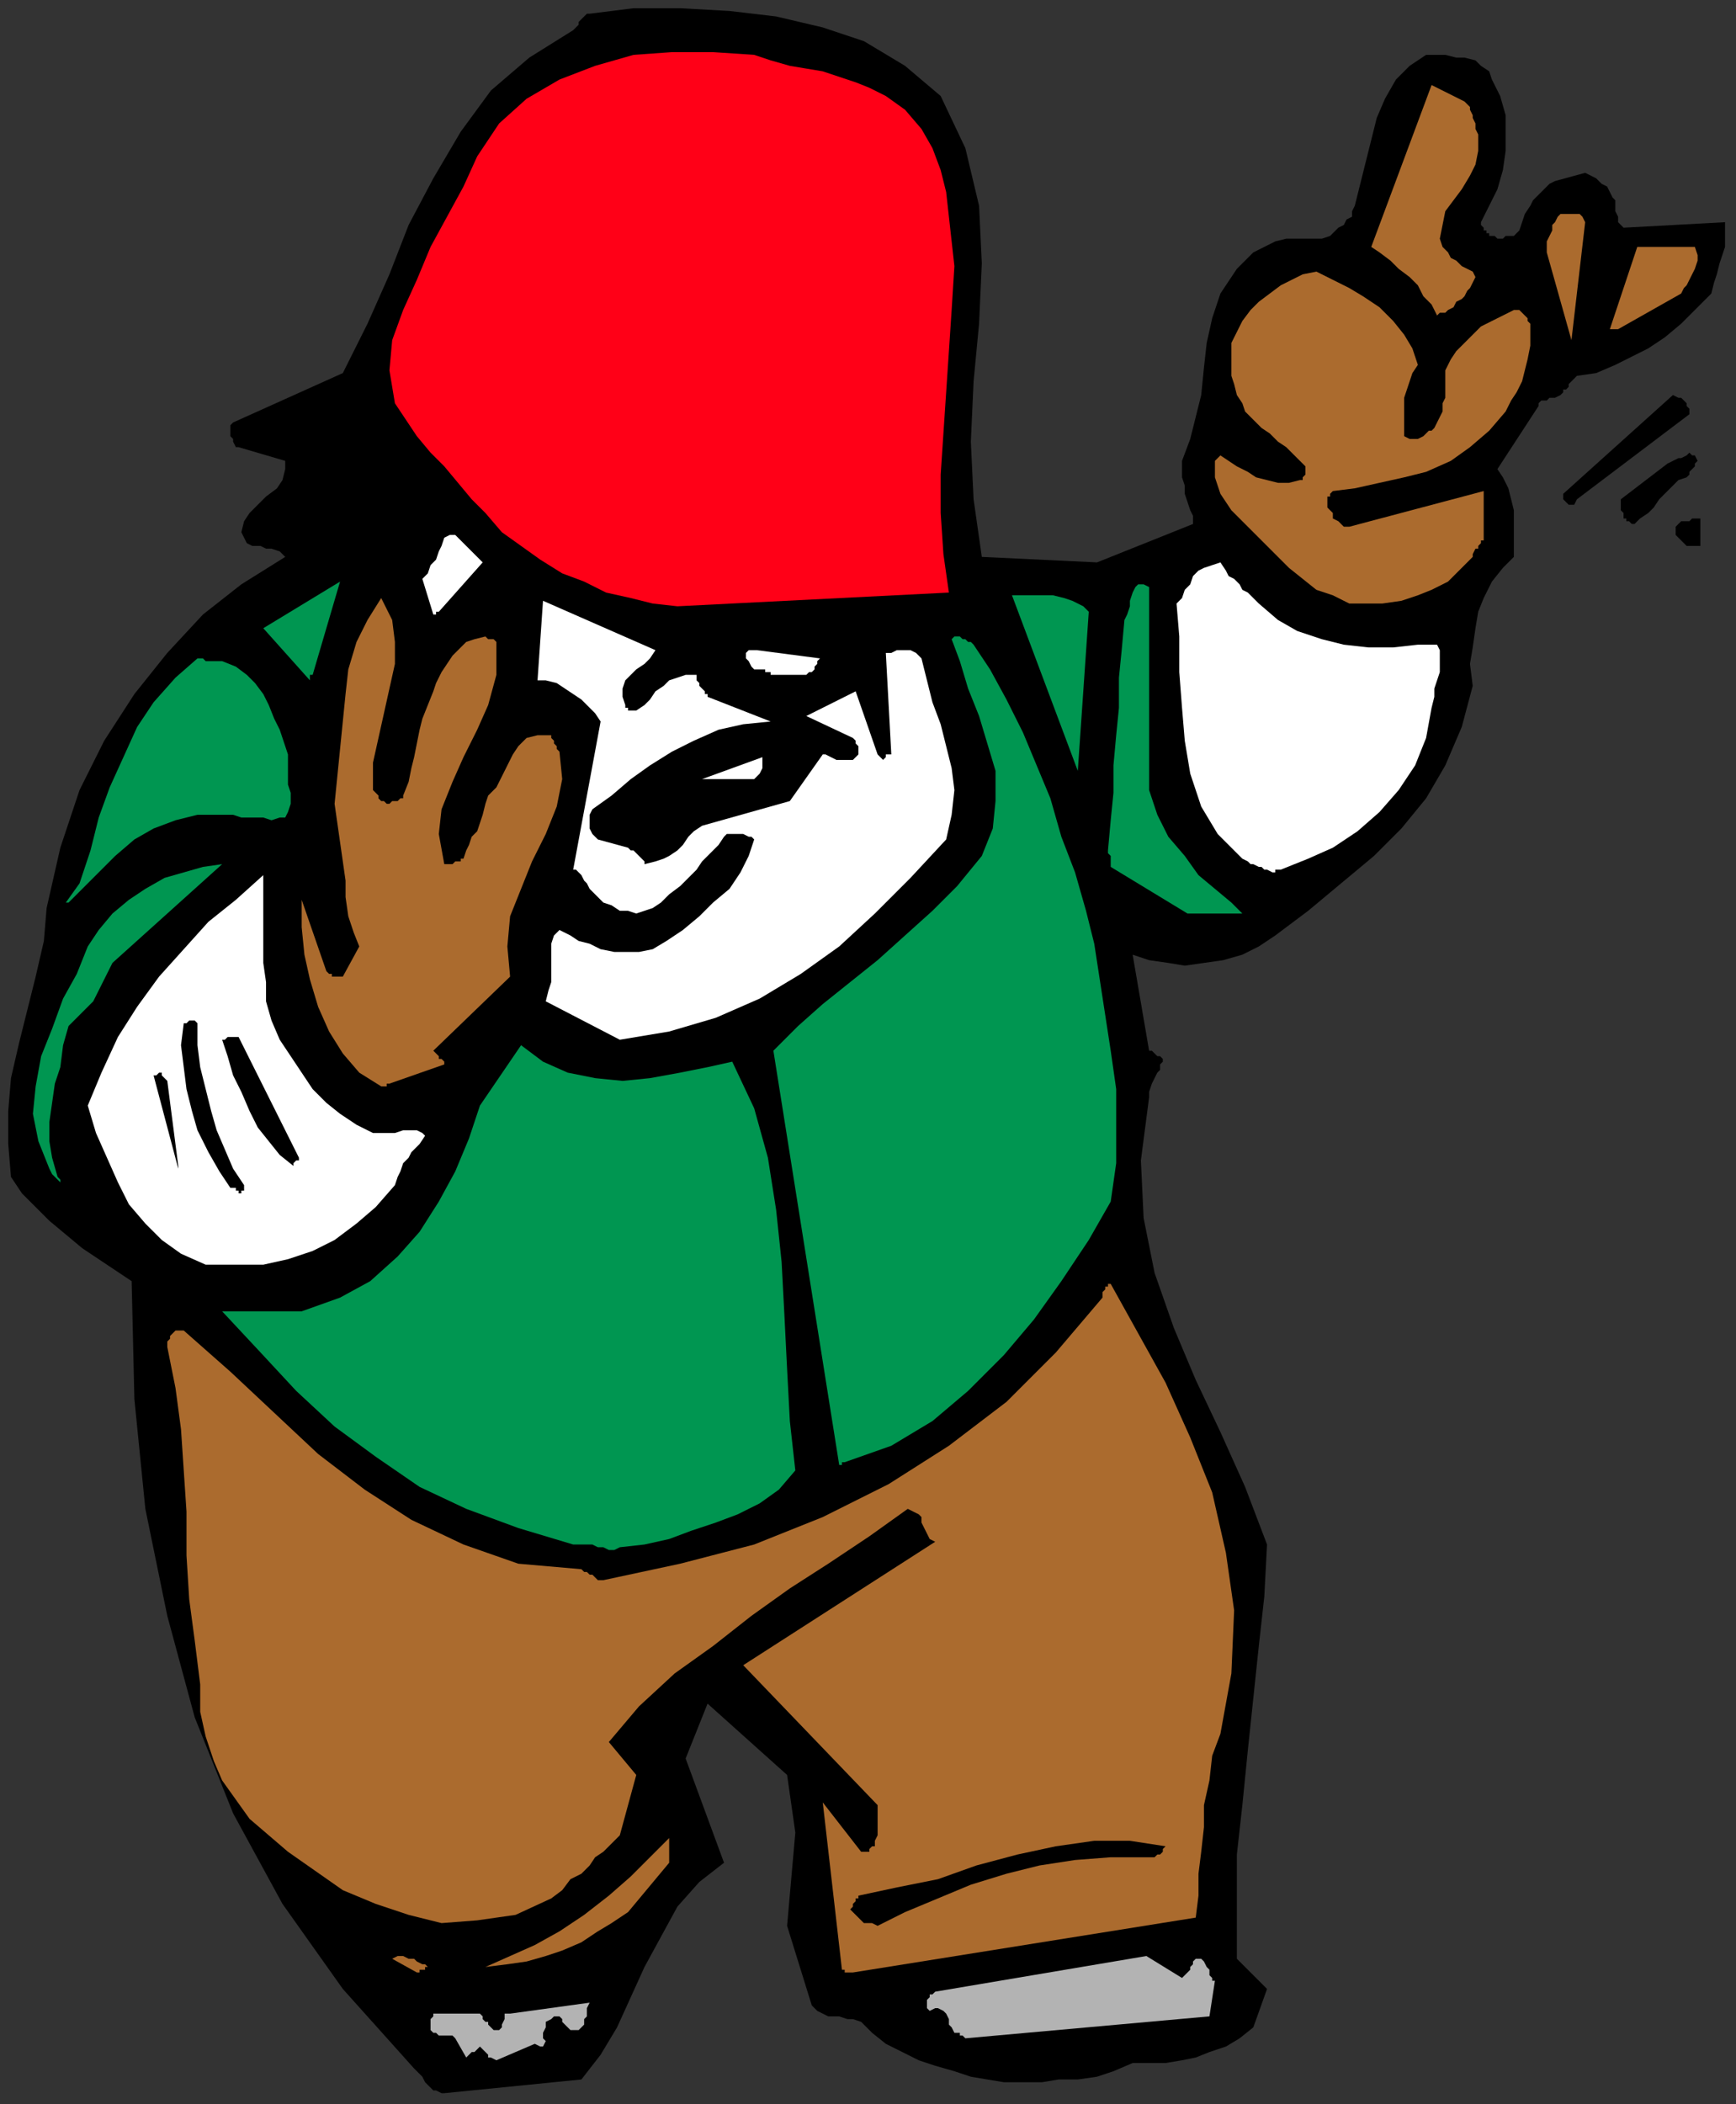
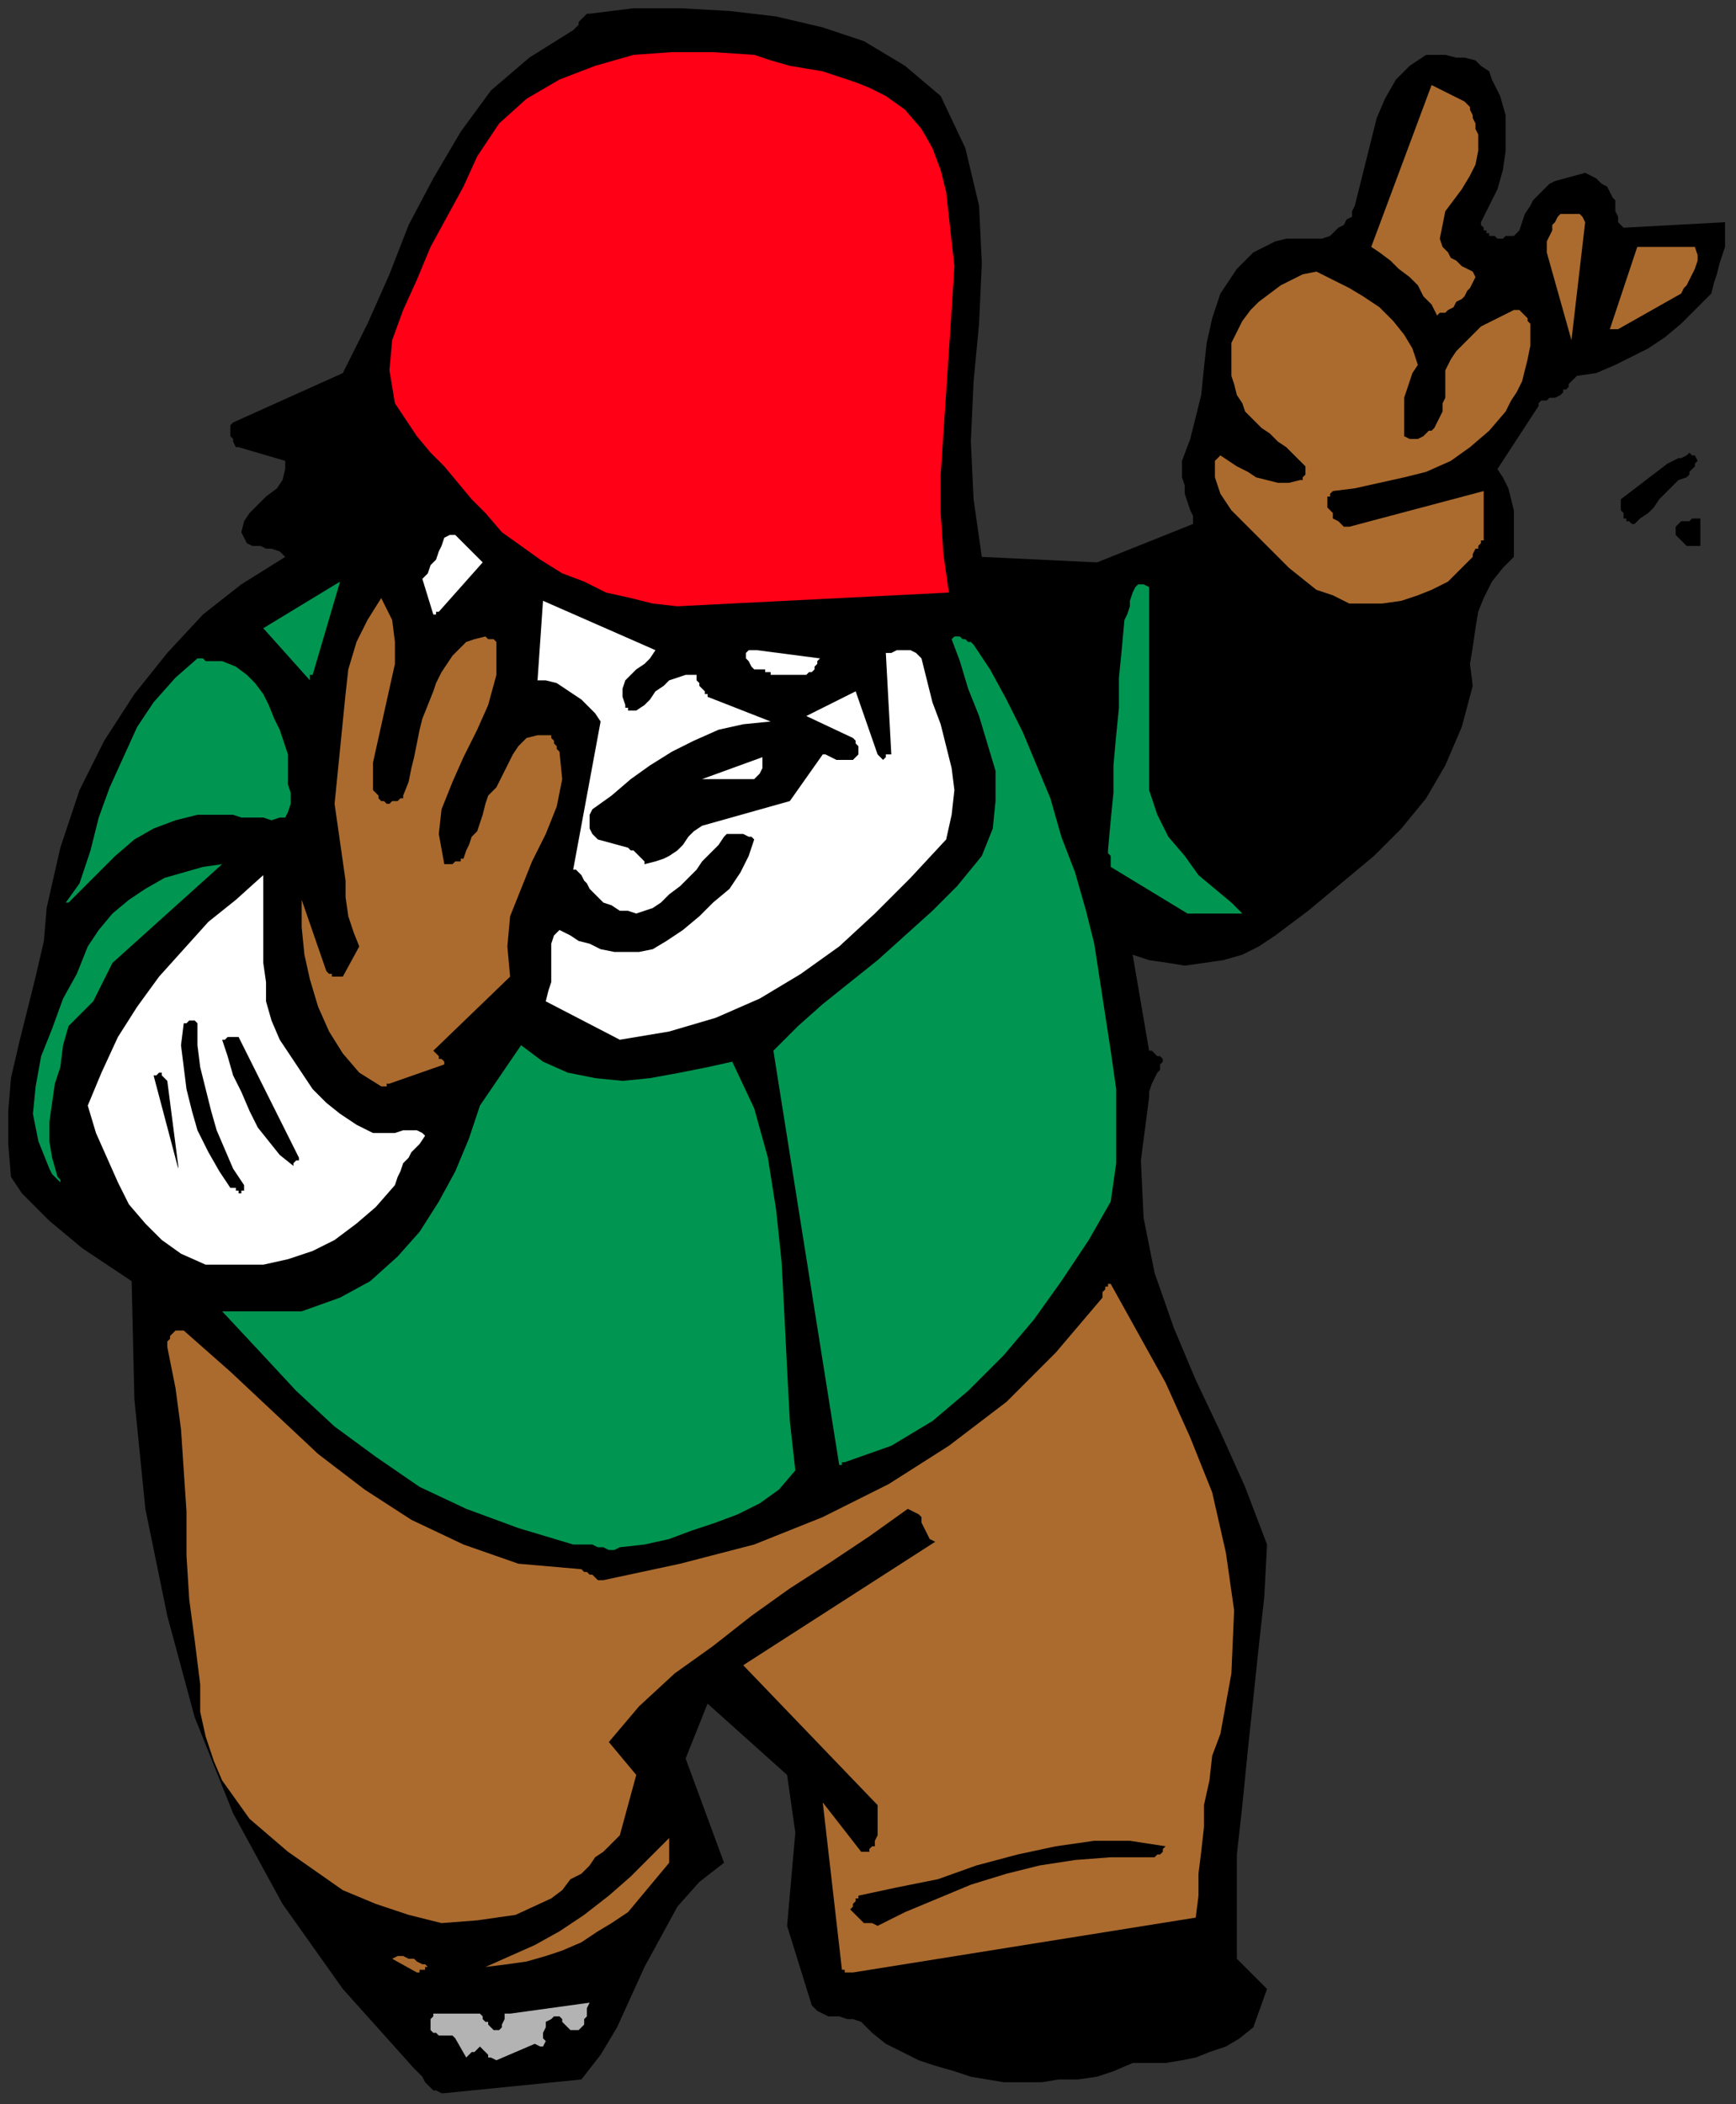
<svg xmlns="http://www.w3.org/2000/svg" xmlns:ns1="http://sodipodi.sourceforge.net/DTD/sodipodi-0.dtd" xmlns:ns2="http://www.inkscape.org/namespaces/inkscape" version="1.0" width="167.481mm" height="202.935mm" id="svg71" ns1:docname="CMENP034.WMF">
  <rect width="100%" height="100%" fill="#333333" stroke="none" />
  <ns1:namedview pagecolor="#ffffff" bordercolor="#666666" borderopacity="1" objecttolerance="10" gridtolerance="10" guidetolerance="10" ns2:pageopacity="0" ns2:pageshadow="2" ns2:window-width="640" ns2:window-height="480" id="namedview73" />
  <defs id="defs3">
    <pattern id="WMFhbasepattern" patternUnits="userSpaceOnUse" width="6" height="6" x="0" y="0" />
  </defs>
  <path style="fill:none;stroke:none;" d="  M 0,0   L 632,0   L 632,766   L 0,766   z " id="path5" />
  <path style="fill:#000000;fill-rule:evenodd;fill-opacity:1;stroke:none;" d="  M 162,763   L 212,758   L 219,749   L 225,739   L 230,728   L 235,717   L 241,706   L 247,695   L 255,686   L 264,679   L 250,641   L 258,621   L 287,647   L 290,668   L 287,702   L 296,731   L 298,733   L 300,734   L 302,735   L 304,735   L 306,735   L 309,736   L 311,736   L 314,737   L 318,741   L 323,745   L 329,748   L 335,751   L 341,753   L 348,755   L 354,757   L 360,758   L 366,759   L 373,759   L 380,759   L 386,758   L 393,758   L 400,757   L 406,755   L 413,752   L 419,752   L 425,752   L 431,751   L 436,750   L 441,748   L 447,746   L 452,743   L 457,739   L 462,725   L 451,714   L 451,695   L 451,676   L 453,658   L 455,638   L 457,619   L 459,600   L 461,582   L 462,563   L 454,542   L 445,522   L 436,503   L 428,484   L 421,464   L 417,444   L 416,423   L 419,400   L 419,398   L 420,395   L 421,393   L 422,391   L 423,390   L 423,388   L 424,387   L 424,386   L 423,385   L 422,385   L 422,385   L 422,385   L 421,384   L 421,384   L 420,383   L 419,383   L 413,348   L 419,350   L 426,351   L 432,352   L 439,351   L 446,350   L 453,348   L 459,345   L 465,341   L 477,332   L 489,322   L 501,312   L 511,302   L 520,291   L 527,279   L 533,265   L 537,250   L 536,242   L 537,236   L 538,229   L 539,223   L 541,218   L 544,212   L 548,207   L 552,203   L 552,199   L 552,195   L 552,191   L 552,186   L 551,182   L 550,178   L 548,174   L 546,171   L 561,148   L 561,147   L 562,146   L 563,146   L 564,146   L 565,145   L 566,145   L 567,145   L 569,144   L 570,143   L 570,142   L 571,142   L 572,141   L 572,140   L 573,139   L 574,138   L 575,137   L 582,136   L 589,133   L 595,130   L 601,127   L 607,123   L 613,118   L 618,113   L 624,107   L 625,103   L 626,100   L 627,96   L 628,93   L 629,90   L 629,87   L 629,84   L 629,81   L 592,83   L 591,82   L 591,82   L 590,81   L 590,80   L 590,79   L 589,77   L 589,76   L 589,75   L 589,73   L 588,72   L 587,70   L 586,68   L 584,67   L 582,65   L 580,64   L 578,63   L 567,66   L 565,67   L 563,69   L 561,71   L 559,73   L 558,75   L 556,78   L 555,81   L 554,84   L 553,85   L 552,86   L 550,86   L 549,86   L 548,87   L 546,87   L 545,86   L 543,86   L 543,85   L 542,85   L 542,85   L 542,84   L 541,84   L 541,83   L 540,82   L 540,81   L 543,75   L 546,69   L 548,62   L 549,55   L 549,49   L 549,42   L 547,35   L 544,29   L 543,26   L 540,24   L 538,22   L 534,21   L 531,21   L 527,20   L 524,20   L 520,20   L 514,24   L 509,29   L 505,36   L 502,43   L 500,51   L 498,59   L 496,67   L 494,75   L 493,77   L 493,79   L 491,80   L 490,82   L 488,83   L 486,85   L 485,86   L 482,87   L 478,87   L 474,87   L 469,87   L 465,88   L 461,90   L 457,92   L 454,95   L 451,98   L 445,107   L 442,116   L 440,125   L 439,134   L 438,144   L 436,152   L 434,160   L 431,168   L 431,171   L 431,174   L 432,177   L 432,180   L 433,183   L 434,186   L 435,188   L 435,191   L 400,205   L 358,203   L 355,182   L 354,161   L 355,139   L 357,118   L 358,96   L 357,75   L 352,54   L 343,35   L 330,24   L 315,15   L 300,10   L 283,6   L 266,4   L 248,3   L 231,3   L 215,5   L 214,5   L 213,6   L 213,6   L 212,7   L 211,8   L 211,9   L 210,10   L 209,11   L 193,21   L 179,33   L 168,48   L 158,65   L 149,82   L 142,100   L 134,118   L 125,136   L 85,154   L 84,155   L 84,156   L 84,158   L 84,159   L 85,160   L 85,161   L 86,163   L 87,163   L 104,168   L 104,171   L 103,175   L 101,178   L 97,181   L 94,184   L 91,187   L 89,190   L 88,194   L 89,196   L 90,198   L 92,199   L 95,199   L 97,200   L 99,200   L 102,201   L 104,203   L 88,213   L 74,224   L 61,238   L 49,253   L 38,270   L 29,288   L 22,309   L 17,331   L 16,343   L 13,356   L 10,368   L 7,380   L 4,393   L 3,405   L 3,417   L 4,429   L 8,435   L 13,440   L 18,445   L 24,450   L 30,455   L 36,459   L 42,463   L 48,467   L 49,510   L 53,550   L 61,589   L 71,626   L 85,661   L 103,694   L 125,725   L 151,754   L 153,756   L 154,757   L 155,759   L 156,760   L 157,761   L 158,762   L 159,762   L 161,763   L 161,763   L 161,763   L 161,763   L 162,763   L 162,763   L 162,763   L 162,763   L 162,763  z " id="path7" />
  <path style="fill:#b3b3b3;fill-rule:evenodd;fill-opacity:1;stroke:none;" d="  M 170,750   L 170,750   L 171,749   L 171,749   L 171,749   L 172,748   L 173,748   L 174,747   L 175,746   L 176,747   L 176,747   L 177,748   L 177,748   L 178,749   L 178,750   L 179,750   L 181,751   L 195,745   L 197,746   L 198,746   L 199,744   L 198,743   L 198,741   L 199,739   L 199,737   L 201,736   L 202,735   L 204,735   L 205,736   L 205,737   L 206,738   L 207,739   L 208,740   L 209,740   L 211,740   L 212,739   L 213,738   L 213,736   L 214,735   L 214,733   L 214,732   L 215,730   L 186,734   L 185,734   L 184,734   L 184,735   L 184,736   L 183,738   L 183,739   L 182,740   L 181,740   L 180,740   L 179,739   L 178,738   L 178,737   L 177,737   L 176,736   L 176,735   L 175,734   L 160,734   L 159,734   L 158,734   L 158,735   L 157,736   L 157,738   L 157,739   L 157,740   L 158,741   L 159,741   L 160,742   L 161,742   L 162,742   L 163,742   L 164,742   L 165,742   L 166,743   L 170,750  z " id="path9" />
-   <path style="fill:#b3b3b3;fill-rule:evenodd;fill-opacity:1;stroke:none;" d="  M 352,743   L 441,735   L 443,722   L 442,722   L 442,721   L 441,720   L 441,719   L 441,718   L 440,717   L 439,715   L 438,714   L 436,714   L 435,715   L 435,716   L 434,717   L 434,718   L 433,719   L 432,720   L 431,721   L 418,713   L 341,726   L 340,727   L 339,727   L 339,728   L 338,729   L 338,730   L 338,731   L 338,732   L 339,733   L 341,732   L 342,732   L 344,733   L 345,734   L 346,736   L 346,738   L 347,739   L 348,741   L 349,741   L 349,741   L 349,741   L 350,741   L 350,742   L 351,742   L 351,742   L 352,743  z " id="path11" />
  <path style="fill:#ab6b2e;fill-rule:evenodd;fill-opacity:1;stroke:none;" d="  M 154,718   L 154,718   L 154,718   L 154,718   L 155,718   L 155,717   L 156,717   L 156,717   L 156,717   L 155,716   L 154,716   L 152,715   L 151,714   L 149,714   L 147,713   L 145,713   L 143,714   L 152,719   L 152,719   L 152,719   L 152,719   L 153,719   L 153,719   L 153,719   L 153,718   L 154,718  z " id="path13" />
  <path style="fill:#ab6b2e;fill-rule:evenodd;fill-opacity:1;stroke:none;" d="  M 311,719   L 436,699   L 437,691   L 437,683   L 438,675   L 439,666   L 439,658   L 441,649   L 442,640   L 445,632   L 449,610   L 450,587   L 447,566   L 442,544   L 434,524   L 425,504   L 415,486   L 405,468   L 405,468   L 404,468   L 404,469   L 403,469   L 403,470   L 402,471   L 402,472   L 402,473   L 385,493   L 367,511   L 346,527   L 324,541   L 300,553   L 275,563   L 248,570   L 220,576   L 218,576   L 217,575   L 216,574   L 215,574   L 214,573   L 213,573   L 212,572   L 212,572   L 189,570   L 169,563   L 150,554   L 133,543   L 116,530   L 100,515   L 84,500   L 67,485   L 66,485   L 65,485   L 64,485   L 63,486   L 62,487   L 62,488   L 61,489   L 61,491   L 64,506   L 66,521   L 67,536   L 68,551   L 68,567   L 69,583   L 71,598   L 73,614   L 73,624   L 75,633   L 78,642   L 81,649   L 86,656   L 91,663   L 98,669   L 105,675   L 115,682   L 125,689   L 137,694   L 149,698   L 161,701   L 174,700   L 188,698   L 201,692   L 205,689   L 208,685   L 212,683   L 215,680   L 217,677   L 220,675   L 223,672   L 226,669   L 232,647   L 222,635   L 233,622   L 246,610   L 260,600   L 274,589   L 288,579   L 302,570   L 317,560   L 331,550   L 333,551   L 335,552   L 336,553   L 336,555   L 337,557   L 338,559   L 339,561   L 341,562   L 271,607   L 320,658   L 320,669   L 319,671   L 319,672   L 319,673   L 318,673   L 317,674   L 317,675   L 315,675   L 314,675   L 300,657   L 307,718   L 308,718   L 308,718   L 308,719   L 309,719   L 309,719   L 310,719   L 310,719   L 311,719  z " id="path15" />
  <path style="fill:#ab6b2e;fill-rule:evenodd;fill-opacity:1;stroke:none;" d="  M 177,717   L 185,716   L 192,715   L 199,713   L 205,711   L 212,708   L 218,704   L 223,701   L 229,697   L 244,679   L 244,678   L 244,677   L 244,676   L 244,675   L 244,674   L 244,673   L 244,671   L 244,670   L 237,677   L 230,684   L 222,691   L 213,698   L 204,704   L 195,709   L 186,713   L 177,717  z " id="path17" />
  <path style="fill:#000000;fill-rule:evenodd;fill-opacity:1;stroke:none;" d="  M 320,702   L 330,697   L 342,692   L 354,687   L 367,683   L 379,680   L 392,678   L 405,677   L 418,677   L 419,677   L 420,677   L 421,677   L 422,676   L 423,676   L 424,675   L 424,674   L 425,673   L 412,671   L 399,671   L 385,673   L 371,676   L 356,680   L 342,685   L 327,688   L 313,691   L 313,691   L 313,692   L 313,692   L 312,692   L 312,693   L 311,694   L 311,695   L 310,696   L 311,697   L 312,698   L 313,699   L 314,700   L 315,701   L 316,701   L 318,701   L 320,702  z " id="path19" />
  <path style="fill:#009651;fill-rule:evenodd;fill-opacity:1;stroke:none;" d="  M 226,564   L 235,563   L 244,561   L 252,558   L 261,555   L 269,552   L 277,548   L 284,543   L 290,536   L 288,518   L 287,499   L 286,479   L 285,460   L 283,441   L 280,422   L 275,404   L 267,387   L 258,389   L 248,391   L 237,393   L 227,394   L 217,393   L 207,391   L 198,387   L 190,381   L 175,403   L 171,415   L 166,427   L 160,438   L 153,449   L 145,458   L 135,467   L 124,473   L 110,478   L 106,478   L 102,478   L 99,478   L 95,478   L 91,478   L 88,478   L 85,478   L 81,478   L 95,493   L 108,507   L 122,520   L 137,531   L 153,542   L 170,550   L 189,557   L 209,563   L 212,563   L 214,563   L 216,563   L 218,564   L 220,564   L 222,565   L 224,565   L 226,564  z " id="path21" />
  <path style="fill:#009651;fill-rule:evenodd;fill-opacity:1;stroke:none;" d="  M 308,533   L 325,527   L 340,518   L 353,507   L 366,494   L 377,481   L 387,467   L 397,452   L 405,438   L 407,424   L 407,411   L 407,397   L 405,383   L 403,370   L 401,357   L 399,344   L 396,332   L 392,318   L 387,305   L 383,291   L 378,279   L 373,267   L 367,255   L 361,244   L 355,235   L 354,234   L 353,234   L 352,233   L 351,233   L 350,232   L 349,232   L 348,232   L 347,233   L 350,241   L 353,251   L 357,261   L 360,271   L 363,281   L 363,292   L 362,302   L 358,312   L 349,323   L 340,332   L 330,341   L 320,350   L 310,358   L 300,366   L 291,374   L 282,383   L 306,534   L 306,534   L 307,534   L 307,534   L 307,533   L 308,533   L 308,533   L 308,533   L 308,533  z " id="path23" />
  <path style="fill:#ffffff;fill-rule:evenodd;fill-opacity:1;stroke:none;" d="  M 75,461   L 86,461   L 96,461   L 105,459   L 114,456   L 122,452   L 130,446   L 137,440   L 144,432   L 145,429   L 146,427   L 147,424   L 149,422   L 150,420   L 151,419   L 153,417   L 155,414   L 154,413   L 152,412   L 150,412   L 147,412   L 144,413   L 141,413   L 139,413   L 136,413   L 130,410   L 124,406   L 119,402   L 114,397   L 110,391   L 106,385   L 102,379   L 99,372   L 97,365   L 97,358   L 96,351   L 96,344   L 96,337   L 96,331   L 96,325   L 96,319   L 86,328   L 76,336   L 67,346   L 58,356   L 50,367   L 43,378   L 37,391   L 32,403   L 35,413   L 39,422   L 43,431   L 47,439   L 53,446   L 59,452   L 66,457   L 75,461  z " id="path25" />
  <path style="fill:#000000;fill-rule:evenodd;fill-opacity:1;stroke:none;" d="  M 89,433   L 89,433   L 89,433   L 89,433   L 89,432   L 89,432   L 89,432   L 89,432   L 89,432   L 85,426   L 82,419   L 79,412   L 77,405   L 75,397   L 73,389   L 72,381   L 72,373   L 72,373   L 71,372   L 71,372   L 70,372   L 70,372   L 69,372   L 68,373   L 67,373   L 66,381   L 67,389   L 68,397   L 70,405   L 72,412   L 76,420   L 80,427   L 84,433   L 85,433   L 86,433   L 86,434   L 87,434   L 87,434   L 87,435   L 87,435   L 88,435   L 88,435   L 88,435   L 88,434   L 88,434   L 89,434   L 89,433   L 89,433   L 89,433  z " id="path27" />
  <path style="fill:#009651;fill-rule:evenodd;fill-opacity:1;stroke:none;" d="  M 21,429   L 19,422   L 18,416   L 18,409   L 19,402   L 20,395   L 22,389   L 23,381   L 25,374   L 34,365   L 41,351   L 81,315   L 74,316   L 67,318   L 60,320   L 53,324   L 47,328   L 41,333   L 36,339   L 32,345   L 28,355   L 23,364   L 19,375   L 15,385   L 13,396   L 12,406   L 14,416   L 18,426   L 19,428   L 20,429   L 21,430   L 21,430   L 22,431   L 22,431   L 22,430   L 21,429  z " id="path29" />
  <path style="fill:#000000;fill-rule:evenodd;fill-opacity:1;stroke:none;" d="  M 65,425   L 61,394   L 60,393   L 59,392   L 59,391   L 59,391   L 58,391   L 58,391   L 57,392   L 56,392   L 65,426   L 65,426   L 65,425   L 65,425   L 65,425  z " id="path31" />
  <path style="fill:#000000;fill-rule:evenodd;fill-opacity:1;stroke:none;" d="  M 107,425   L 107,424   L 108,423   L 108,423   L 109,423   L 109,423   L 109,422   L 109,422   L 108,420   L 87,378   L 86,378   L 85,378   L 84,378   L 84,378   L 83,378   L 83,378   L 82,379   L 81,379   L 83,385   L 85,392   L 88,398   L 91,405   L 94,411   L 98,416   L 102,421   L 107,425  z " id="path33" />
  <path style="fill:#ab6b2e;fill-rule:evenodd;fill-opacity:1;stroke:none;" d="  M 142,395   L 162,388   L 162,387   L 162,387   L 161,386   L 160,386   L 160,385   L 159,384   L 158,383   L 158,383   L 186,356   L 185,345   L 186,334   L 190,324   L 194,314   L 199,304   L 203,294   L 205,284   L 204,274   L 203,273   L 203,272   L 202,271   L 202,270   L 201,269   L 201,268   L 200,268   L 200,268   L 196,268   L 192,269   L 189,272   L 187,275   L 185,279   L 183,283   L 181,287   L 178,290   L 177,293   L 176,297   L 175,300   L 174,303   L 172,305   L 171,308   L 170,310   L 169,313   L 168,313   L 168,314   L 167,314   L 166,314   L 165,315   L 165,315   L 163,315   L 162,315   L 160,304   L 161,295   L 165,285   L 169,276   L 174,266   L 178,257   L 181,246   L 181,235   L 181,234   L 181,234   L 181,234   L 180,233   L 180,233   L 179,233   L 178,233   L 177,232   L 173,233   L 170,234   L 168,236   L 165,239   L 163,242   L 161,245   L 159,249   L 158,252   L 156,257   L 154,262   L 153,266   L 152,271   L 151,276   L 150,280   L 149,285   L 147,290   L 147,290   L 147,291   L 146,291   L 146,291   L 145,292   L 144,292   L 143,292   L 142,293   L 141,293   L 140,292   L 139,292   L 138,291   L 138,290   L 137,289   L 136,288   L 136,286   L 136,278   L 138,269   L 140,260   L 142,251   L 144,242   L 144,234   L 143,226   L 139,218   L 134,226   L 130,234   L 127,244   L 126,253   L 125,263   L 124,273   L 123,283   L 122,293   L 123,300   L 124,307   L 125,314   L 126,321   L 126,327   L 127,334   L 129,340   L 131,345   L 125,356   L 124,356   L 124,356   L 123,356   L 122,356   L 121,356   L 121,355   L 120,355   L 119,354   L 110,328   L 110,338   L 111,348   L 113,357   L 116,367   L 120,376   L 125,384   L 131,391   L 139,396   L 139,396   L 139,396   L 140,396   L 141,396   L 141,395   L 142,395   L 142,395   L 142,395  z " id="path35" />
  <path style="fill:#ffffff;fill-rule:evenodd;fill-opacity:1;stroke:none;" d="  M 226,379   L 244,376   L 261,371   L 277,364   L 292,355   L 306,345   L 319,333   L 332,320   L 345,306   L 347,297   L 348,288   L 347,280   L 345,272   L 343,264   L 340,256   L 338,248   L 336,240   L 335,239   L 334,238   L 332,237   L 330,237   L 329,237   L 327,237   L 325,238   L 323,238   L 325,275   L 323,275   L 323,275   L 323,276   L 323,276   L 322,277   L 322,277   L 321,276   L 320,275   L 312,252   L 294,261   L 311,269   L 311,269   L 312,270   L 312,270   L 312,271   L 313,272   L 313,273   L 313,274   L 313,275   L 312,276   L 311,277   L 309,277   L 307,277   L 305,277   L 303,276   L 301,275   L 300,275   L 288,292   L 256,301   L 253,303   L 251,305   L 249,308   L 247,310   L 244,312   L 242,313   L 239,314   L 235,315   L 235,314   L 234,313   L 233,312   L 233,312   L 232,311   L 231,310   L 230,310   L 229,309   L 218,306   L 217,305   L 216,304   L 215,302   L 215,301   L 215,299   L 215,298   L 215,297   L 216,295   L 223,290   L 230,284   L 237,279   L 245,274   L 253,270   L 262,266   L 271,264   L 281,263   L 258,254   L 258,253   L 257,253   L 257,252   L 256,251   L 255,250   L 255,249   L 254,248   L 254,246   L 250,246   L 247,247   L 244,248   L 242,250   L 239,252   L 237,255   L 235,257   L 232,259   L 232,259   L 231,259   L 230,259   L 230,259   L 229,259   L 229,258   L 228,258   L 228,257   L 227,254   L 227,251   L 228,248   L 230,246   L 232,244   L 235,242   L 237,240   L 239,237   L 198,219   L 196,248   L 199,248   L 203,249   L 206,251   L 209,253   L 212,255   L 214,257   L 217,260   L 219,263   L 209,317   L 210,317   L 211,318   L 212,319   L 213,321   L 214,322   L 215,324   L 217,326   L 218,327   L 220,329   L 223,330   L 226,332   L 229,332   L 232,333   L 235,332   L 238,331   L 241,329   L 244,326   L 248,323   L 251,320   L 254,317   L 256,314   L 259,311   L 262,308   L 264,305   L 265,304   L 267,304   L 268,304   L 270,304   L 271,304   L 273,305   L 274,305   L 275,306   L 273,312   L 270,318   L 266,324   L 260,329   L 255,334   L 249,339   L 243,343   L 238,346   L 233,347   L 228,347   L 224,347   L 219,346   L 215,344   L 211,343   L 208,341   L 204,339   L 202,341   L 201,344   L 201,347   L 201,351   L 201,354   L 201,358   L 200,361   L 199,365   L 226,379  z " id="path37" />
  <path style="fill:#009651;fill-rule:evenodd;fill-opacity:1;stroke:none;" d="  M 433,333   L 453,333   L 449,329   L 443,324   L 437,319   L 432,312   L 426,305   L 422,297   L 419,288   L 419,278   L 419,269   L 419,261   L 419,253   L 419,245   L 419,237   L 419,229   L 419,222   L 419,214   L 417,213   L 415,213   L 414,214   L 413,216   L 412,219   L 412,221   L 411,224   L 410,226   L 409,237   L 408,247   L 408,258   L 407,268   L 406,279   L 406,289   L 405,299   L 404,310   L 404,311   L 405,312   L 405,313   L 405,314   L 405,315   L 405,315   L 405,316   L 405,316   L 433,333  z " id="path39" />
  <path style="fill:#009651;fill-rule:evenodd;fill-opacity:1;stroke:none;" d="  M 25,329   L 30,324   L 36,318   L 42,312   L 49,306   L 56,302   L 64,299   L 72,297   L 81,297   L 85,297   L 88,298   L 91,298   L 94,298   L 96,298   L 99,299   L 102,298   L 104,298   L 105,296   L 106,293   L 106,289   L 105,286   L 105,282   L 105,279   L 105,275   L 104,272   L 102,266   L 100,262   L 98,257   L 96,253   L 93,249   L 90,246   L 86,243   L 81,241   L 80,241   L 78,241   L 77,241   L 76,241   L 75,241   L 74,240   L 73,240   L 72,240   L 64,247   L 56,256   L 50,265   L 45,276   L 40,287   L 36,298   L 33,310   L 29,322   L 24,329   L 24,329   L 25,329   L 25,329   L 25,329  z " id="path41" />
-   <path style="fill:#ffffff;fill-rule:evenodd;fill-opacity:1;stroke:none;" d="  M 467,317   L 477,313   L 486,309   L 495,303   L 503,296   L 510,288   L 516,279   L 520,269   L 522,258   L 523,254   L 523,251   L 524,248   L 525,245   L 525,243   L 525,240   L 525,237   L 524,235   L 517,235   L 508,236   L 499,236   L 490,235   L 482,233   L 473,230   L 466,226   L 459,220   L 457,218   L 455,216   L 453,215   L 452,213   L 450,211   L 448,210   L 447,208   L 445,205   L 442,206   L 439,207   L 437,208   L 435,210   L 434,213   L 432,215   L 431,218   L 429,220   L 430,232   L 430,245   L 431,258   L 432,270   L 434,282   L 438,294   L 444,304   L 453,313   L 455,314   L 456,315   L 457,315   L 459,316   L 460,316   L 461,317   L 462,317   L 464,318   L 464,318   L 464,318   L 465,318   L 465,317   L 466,317   L 466,317   L 467,317   L 467,317  z " id="path43" />
  <path style="fill:#ffffff;fill-rule:evenodd;fill-opacity:1;stroke:none;" d="  M 258,284   L 273,284   L 274,284   L 275,284   L 276,283   L 277,282   L 278,280   L 278,279   L 278,278   L 278,276   L 256,284   L 257,284   L 257,284   L 257,284   L 257,284   L 258,284   L 258,284   L 258,284   L 258,284  z " id="path45" />
-   <path style="fill:#009651;fill-rule:evenodd;fill-opacity:1;stroke:none;" d="  M 393,281   L 397,223   L 395,221   L 391,219   L 388,218   L 384,217   L 380,217   L 377,217   L 373,217   L 369,217   L 393,281  z " id="path47" />
  <path style="fill:#009651;fill-rule:evenodd;fill-opacity:1;stroke:none;" d="  M 114,246   L 124,212   L 96,229   L 113,248   L 113,247   L 113,247   L 113,247   L 113,247   L 113,247   L 113,246   L 113,246   L 114,246  z " id="path49" />
  <path style="fill:#ffffff;fill-rule:evenodd;fill-opacity:1;stroke:none;" d="  M 282,246   L 294,246   L 294,246   L 295,245   L 296,245   L 297,244   L 297,243   L 298,242   L 298,241   L 299,240   L 276,237   L 273,237   L 272,238   L 272,239   L 272,240   L 273,241   L 274,243   L 275,244   L 275,244   L 277,244   L 278,244   L 279,244   L 279,245   L 280,245   L 281,245   L 281,246   L 282,246  z " id="path51" />
  <path style="fill:#ffffff;fill-rule:evenodd;fill-opacity:1;stroke:none;" d="  M 160,223   L 176,205   L 166,195   L 164,195   L 162,196   L 161,199   L 160,201   L 159,204   L 157,206   L 156,209   L 154,211   L 158,224   L 158,224   L 158,224   L 158,224   L 159,224   L 159,223   L 159,223   L 159,223   L 160,223  z " id="path53" />
  <path style="fill:#ff0017;fill-rule:evenodd;fill-opacity:1;stroke:none;" d="  M 247,221   L 346,216   L 344,202   L 343,187   L 343,173   L 344,158   L 345,143   L 346,128   L 347,113   L 348,97   L 347,88   L 346,79   L 345,70   L 343,62   L 340,54   L 336,47   L 330,40   L 323,35   L 317,32   L 312,30   L 306,28   L 300,26   L 294,25   L 288,24   L 281,22   L 275,20   L 260,19   L 245,19   L 231,20   L 217,24   L 204,29   L 192,36   L 182,45   L 174,57   L 169,68   L 163,79   L 157,90   L 152,102   L 147,113   L 143,124   L 142,135   L 144,147   L 148,153   L 152,159   L 157,165   L 162,170   L 167,176   L 172,182   L 177,187   L 183,194   L 190,199   L 197,204   L 205,209   L 213,212   L 221,216   L 230,218   L 238,220   L 247,221  z " id="path55" />
  <path style="fill:#ab6b2e;fill-rule:evenodd;fill-opacity:1;stroke:none;" d="  M 492,220   L 498,220   L 504,220   L 511,219   L 517,217   L 522,215   L 528,212   L 532,208   L 537,203   L 537,202   L 538,200   L 539,200   L 539,199   L 540,198   L 540,197   L 541,197   L 541,197   L 541,179   L 492,192   L 491,192   L 490,192   L 489,191   L 488,190   L 486,189   L 486,187   L 485,186   L 484,185   L 484,184   L 484,183   L 484,183   L 484,182   L 484,181   L 485,181   L 485,180   L 486,179   L 494,178   L 503,176   L 512,174   L 520,172   L 529,168   L 536,163   L 543,157   L 549,150   L 551,146   L 553,143   L 555,139   L 556,135   L 557,131   L 558,126   L 558,122   L 558,118   L 558,118   L 557,117   L 557,116   L 556,115   L 556,115   L 555,114   L 554,113   L 552,113   L 548,115   L 544,117   L 540,119   L 537,122   L 534,125   L 531,128   L 529,131   L 527,135   L 527,139   L 527,142   L 527,145   L 526,147   L 526,150   L 525,152   L 524,154   L 523,156   L 522,157   L 521,157   L 520,158   L 519,159   L 517,160   L 516,160   L 514,160   L 512,159   L 512,156   L 512,152   L 512,149   L 512,145   L 513,142   L 514,139   L 515,136   L 517,133   L 515,127   L 512,122   L 508,117   L 503,112   L 497,108   L 492,105   L 486,102   L 480,99   L 475,100   L 471,102   L 467,104   L 463,107   L 459,110   L 456,113   L 453,117   L 451,121   L 449,125   L 449,129   L 449,133   L 449,137   L 450,140   L 451,144   L 453,147   L 454,150   L 457,153   L 460,156   L 463,158   L 466,161   L 469,163   L 471,165   L 474,168   L 476,170   L 476,171   L 476,172   L 476,173   L 476,173   L 475,174   L 475,175   L 474,175   L 474,175   L 470,176   L 466,176   L 462,175   L 458,174   L 455,172   L 451,170   L 448,168   L 445,166   L 443,168   L 443,171   L 443,174   L 444,177   L 445,180   L 447,183   L 449,186   L 451,188   L 456,193   L 461,198   L 466,203   L 470,207   L 475,211   L 480,215   L 486,217   L 492,220  z " id="path57" />
  <path style="fill:#000000;fill-rule:evenodd;fill-opacity:1;stroke:none;" d="  M 618,199   L 618,199   L 619,199   L 619,199   L 619,199   L 620,199   L 620,199   L 620,198   L 620,198   L 620,189   L 619,189   L 618,189   L 617,189   L 616,190   L 615,190   L 613,190   L 612,191   L 611,192   L 611,193   L 611,195   L 612,196   L 613,197   L 614,198   L 615,199   L 617,199   L 618,199  z " id="path59" />
  <path style="fill:#000000;fill-rule:evenodd;fill-opacity:1;stroke:none;" d="  M 596,191   L 598,189   L 601,187   L 603,185   L 605,182   L 607,180   L 610,177   L 612,175   L 615,174   L 616,173   L 616,172   L 617,171   L 618,170   L 618,169   L 619,168   L 619,168   L 619,168   L 618,166   L 617,166   L 616,165   L 615,166   L 613,167   L 612,167   L 610,168   L 608,169   L 591,182   L 591,183   L 591,184   L 591,185   L 591,186   L 592,187   L 592,188   L 592,189   L 593,189   L 593,189   L 593,190   L 594,190   L 594,190   L 595,191   L 595,191   L 596,191   L 596,191  z " id="path61" />
-   <path style="fill:#000000;fill-rule:evenodd;fill-opacity:1;stroke:none;" d="  M 575,182   L 616,151   L 616,150   L 616,149   L 615,148   L 615,147   L 614,146   L 613,145   L 612,145   L 610,144   L 570,180   L 570,180   L 570,181   L 570,182   L 571,183   L 572,184   L 573,184   L 574,184   L 575,182  z " id="path63" />
  <path style="fill:#ab6b2e;fill-rule:evenodd;fill-opacity:1;stroke:none;" d="  M 573,124   L 578,81   L 577,79   L 577,79   L 576,78   L 575,78   L 573,78   L 572,78   L 570,78   L 569,78   L 568,79   L 567,81   L 566,82   L 566,84   L 565,86   L 564,88   L 564,90   L 564,92   L 573,124  z " id="path65" />
  <path style="fill:#ab6b2e;fill-rule:evenodd;fill-opacity:1;stroke:none;" d="  M 590,120   L 613,107   L 614,105   L 615,104   L 616,102   L 617,100   L 618,98   L 619,95   L 619,93   L 618,90   L 597,90   L 587,120   L 587,120   L 587,120   L 588,120   L 588,120   L 589,120   L 589,120   L 589,120   L 590,120  z " id="path67" />
  <path style="fill:#ab6b2e;fill-rule:evenodd;fill-opacity:1;stroke:none;" d="  M 528,113   L 530,112   L 531,110   L 533,109   L 534,108   L 535,106   L 536,105   L 537,103   L 538,101   L 537,99   L 535,98   L 533,97   L 531,95   L 529,94   L 528,92   L 526,90   L 525,87   L 526,82   L 527,77   L 530,73   L 533,69   L 536,64   L 538,60   L 539,55   L 539,49   L 538,47   L 538,45   L 537,43   L 537,42   L 536,40   L 536,39   L 535,38   L 534,37   L 522,31   L 500,90   L 503,92   L 507,95   L 510,98   L 514,101   L 517,104   L 519,108   L 522,111   L 524,115   L 524,115   L 525,114   L 525,114   L 526,114   L 527,114   L 528,113   L 528,113   L 528,113  z " id="path69" />
</svg>